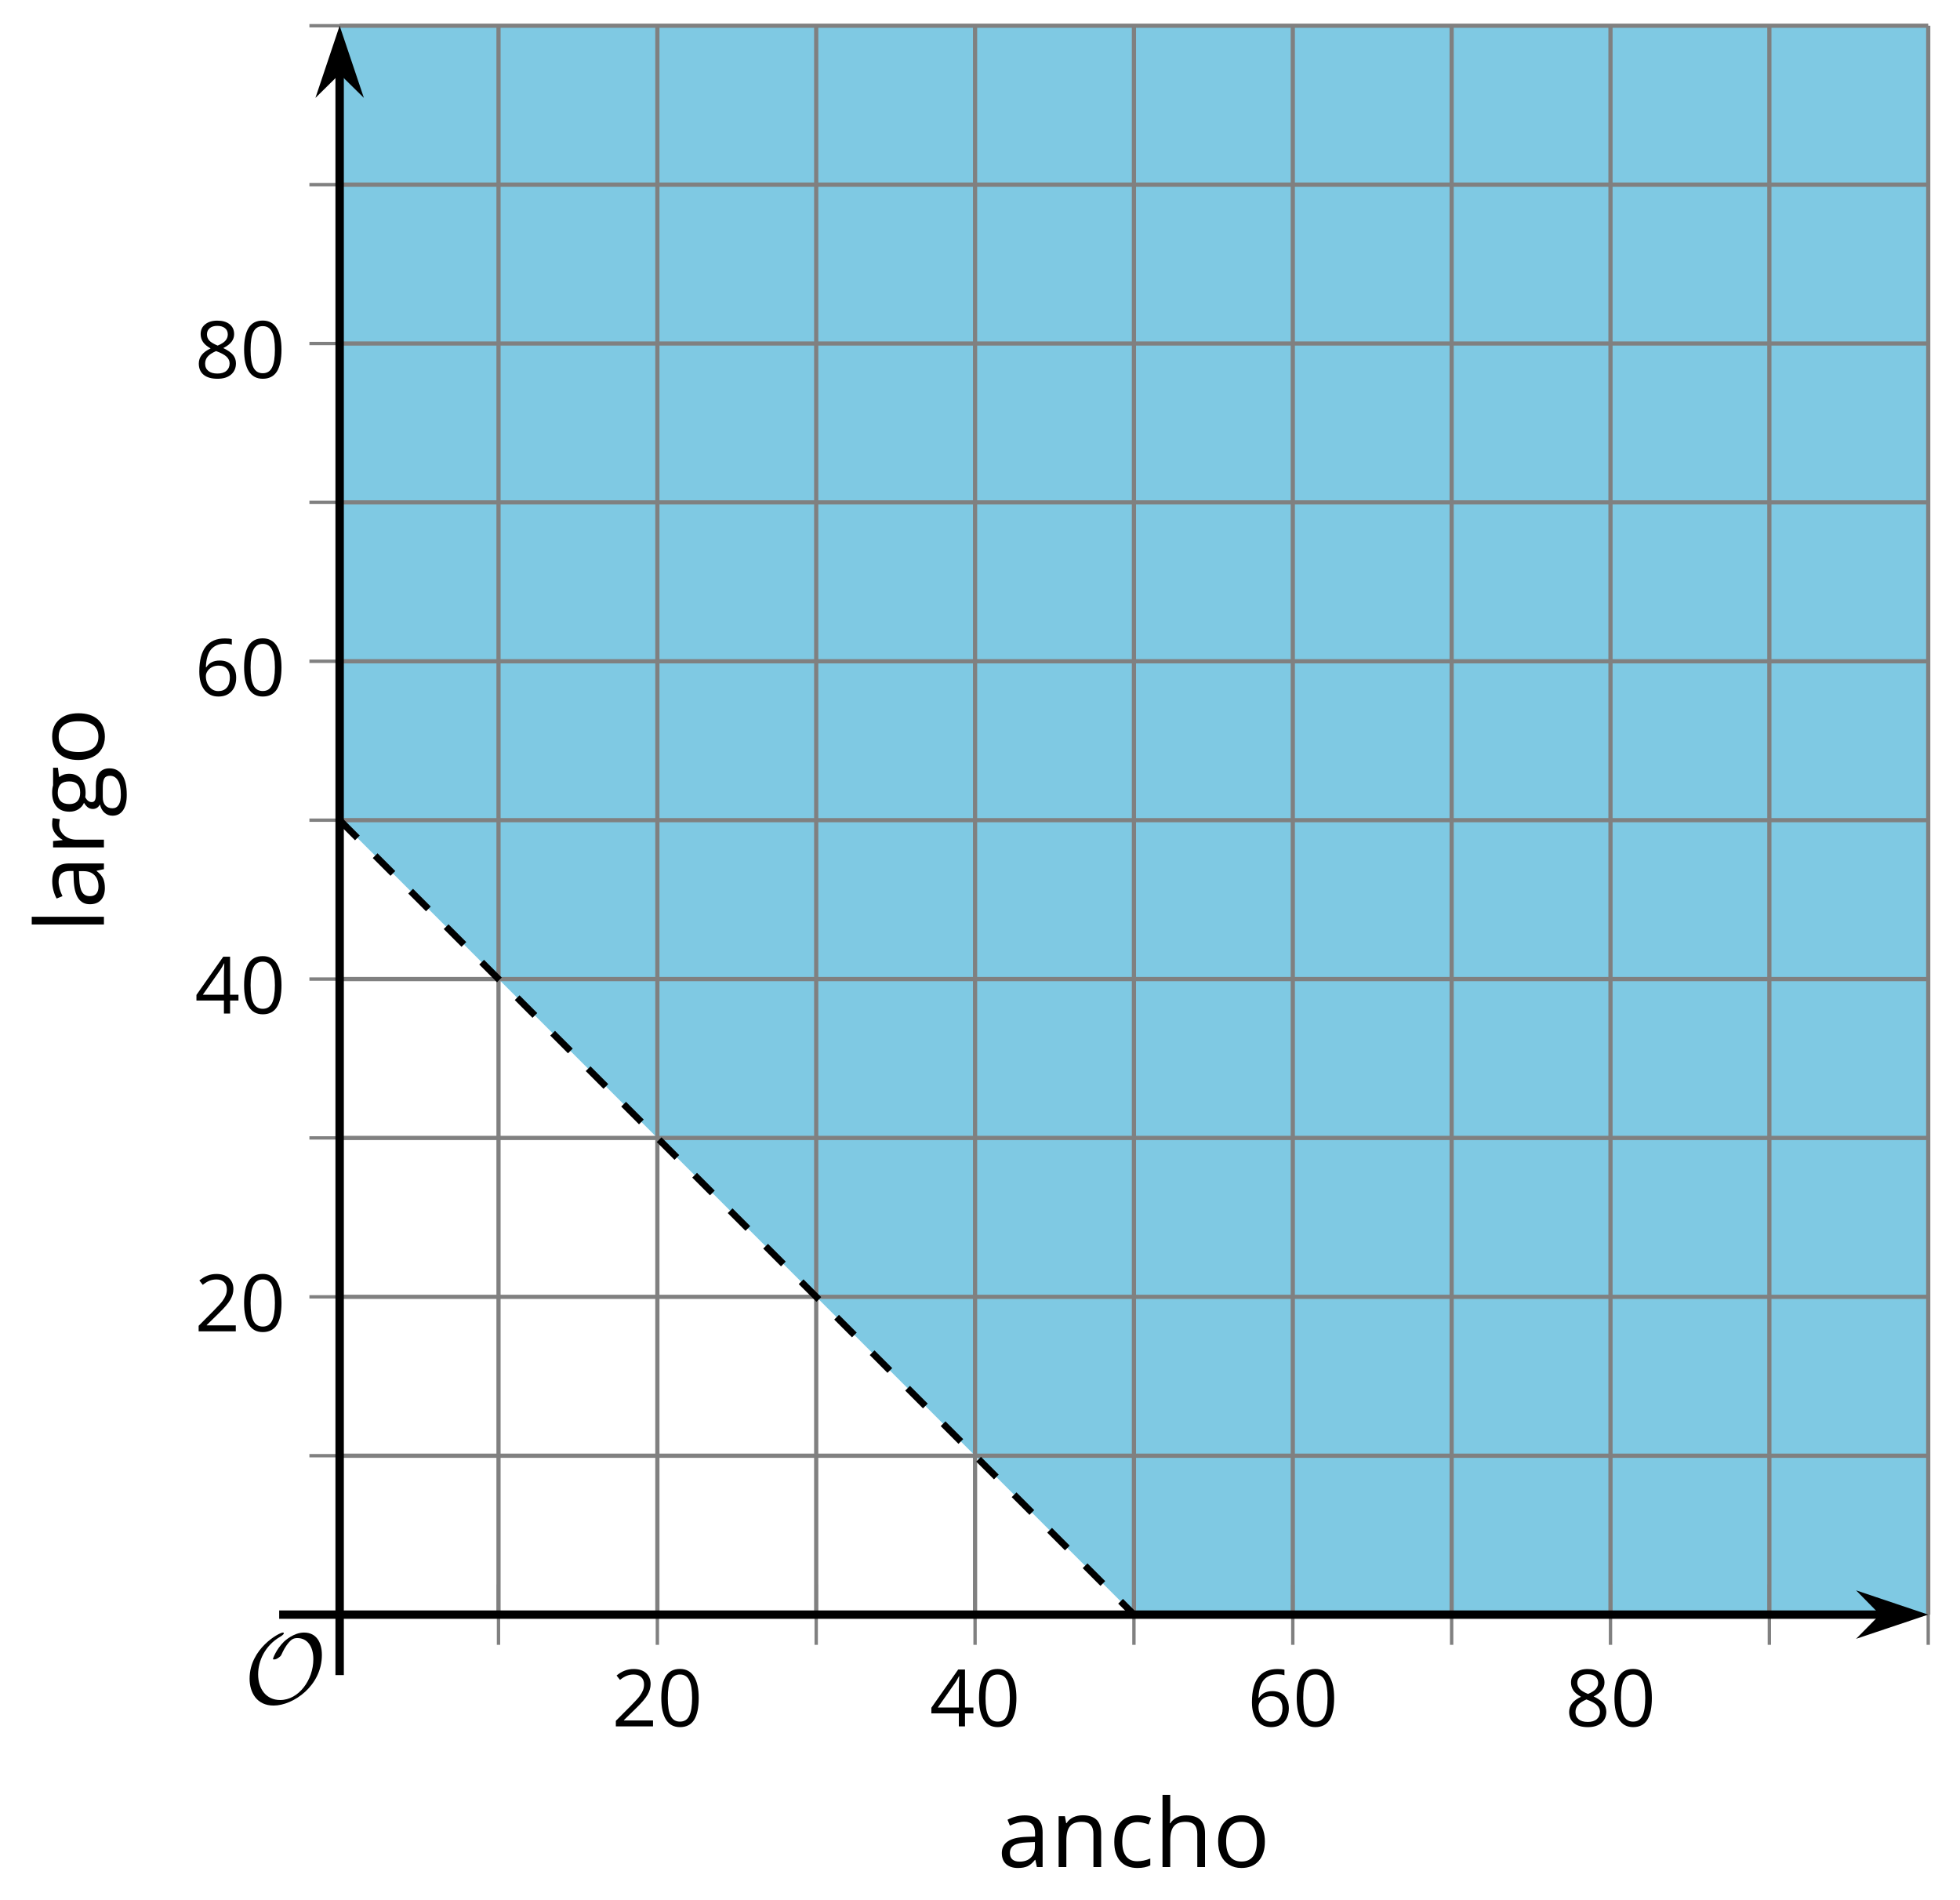
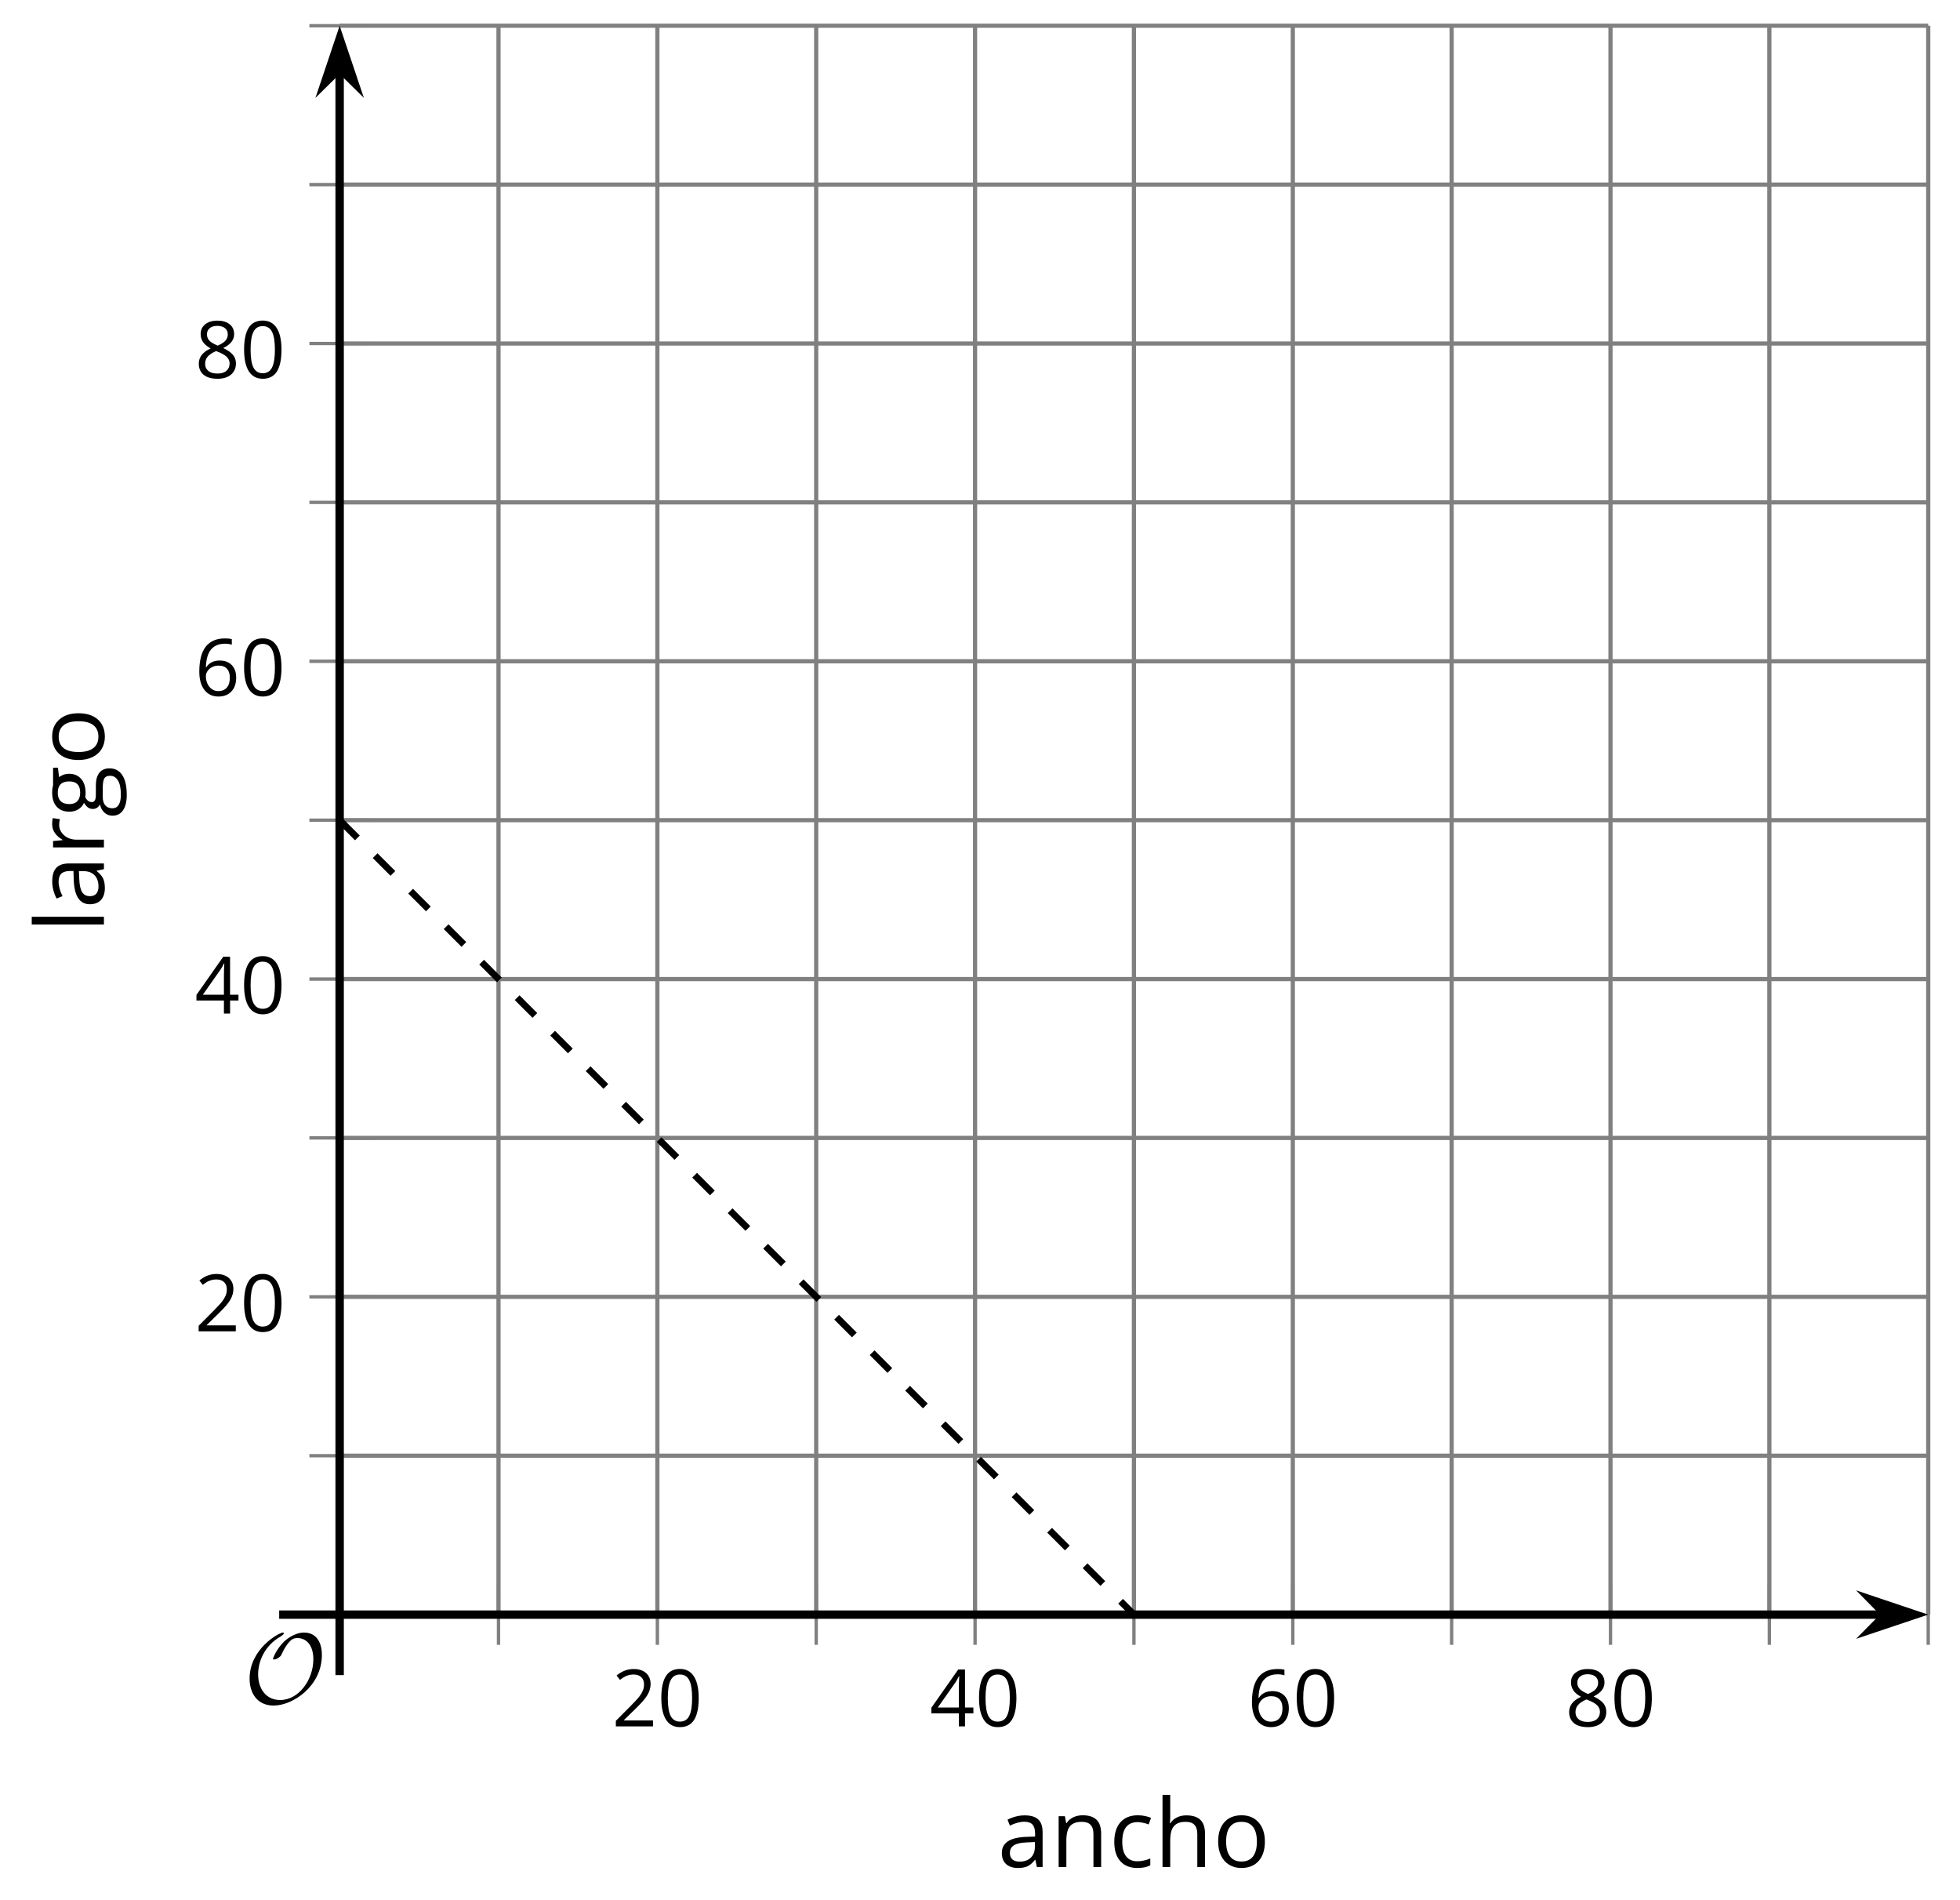
<svg xmlns="http://www.w3.org/2000/svg" xmlns:xlink="http://www.w3.org/1999/xlink" height="226.183pt" version="1.1" viewBox="-72 -72 233.4 226.183" width="233.4pt">
  <defs>
    <clipPath id="clip1">
-       <path d="M-31.555 120.234H157.617V-68.938H-31.555Z" />
-     </clipPath>
+       </clipPath>
    <clipPath id="clip2">
      <path d="M-31.555 120.234H157.617V-68.938H-31.555Z" />
    </clipPath>
    <path d="M9.289 -5.762C9.289 -7.281 8.62 -8.428 7.161 -8.428C5.918 -8.428 4.866 -7.424 4.782 -7.352C3.826 -6.408 3.467 -5.332 3.467 -5.308C3.467 -5.236 3.527 -5.224 3.587 -5.224C3.814 -5.224 4.005 -5.344 4.184 -5.475C4.399 -5.631 4.411 -5.667 4.543 -5.942C4.651 -6.181 4.926 -6.767 5.368 -7.269C5.655 -7.592 5.894 -7.771 6.372 -7.771C7.532 -7.771 8.273 -6.814 8.273 -5.248C8.273 -2.809 6.539 -0.395 4.328 -0.395C2.63 -0.395 1.698 -1.745 1.698 -3.455C1.698 -5.081 2.534 -6.874 4.28 -7.902C4.399 -7.974 4.758 -8.189 4.758 -8.345C4.758 -8.428 4.663 -8.428 4.639 -8.428C4.22 -8.428 0.681 -6.528 0.681 -2.941C0.681 -1.267 1.554 0.263 3.539 0.263C5.87 0.263 9.289 -2.08 9.289 -5.762Z" id="g0-79" />
    <path d="M4.922 -3.375C4.922 -4.498 4.733 -5.355 4.355 -5.948C3.973 -6.542 3.421 -6.837 2.689 -6.837C1.938 -6.837 1.381 -6.552 1.018 -5.985S0.47 -4.549 0.47 -3.375C0.47 -2.238 0.658 -1.377 1.036 -0.792C1.413 -0.203 1.966 0.092 2.689 0.092C3.444 0.092 4.006 -0.193 4.374 -0.769C4.738 -1.344 4.922 -2.21 4.922 -3.375ZM1.243 -3.375C1.243 -4.355 1.358 -5.064 1.588 -5.506C1.819 -5.953 2.187 -6.174 2.689 -6.174C3.2 -6.174 3.568 -5.948 3.794 -5.497C4.024 -5.051 4.139 -4.342 4.139 -3.375S4.024 -1.699 3.794 -1.243C3.568 -0.792 3.2 -0.566 2.689 -0.566C2.187 -0.566 1.819 -0.792 1.588 -1.234C1.358 -1.685 1.243 -2.394 1.243 -3.375Z" id="g2-16" />
    <path d="M4.885 0V-0.709H1.423V-0.746L2.896 -2.187C3.554 -2.827 4.001 -3.352 4.24 -3.771S4.599 -4.609 4.599 -5.037C4.599 -5.585 4.42 -6.018 4.061 -6.344C3.702 -6.667 3.204 -6.828 2.574 -6.828C1.842 -6.828 1.169 -6.57 0.548 -6.054L0.953 -5.534C1.262 -5.778 1.538 -5.944 1.786 -6.036C2.04 -6.128 2.302 -6.174 2.583 -6.174C2.97 -6.174 3.273 -6.068 3.49 -5.856C3.706 -5.649 3.817 -5.364 3.817 -5.005C3.817 -4.751 3.775 -4.512 3.688 -4.291S3.471 -3.844 3.301 -3.61S2.772 -2.988 2.233 -2.44L0.46 -0.658V0H4.885Z" id="g2-18" />
    <path d="M5.203 -1.547V-2.242H4.204V-6.768H3.393L0.198 -2.215V-1.547H3.471V0H4.204V-1.547H5.203ZM3.471 -2.242H0.962L3.066 -5.235C3.195 -5.428 3.333 -5.672 3.481 -5.967H3.518C3.485 -5.414 3.471 -4.917 3.471 -4.48V-2.242Z" id="g2-20" />
    <path d="M0.539 -2.878C0.539 -1.943 0.741 -1.215 1.151 -0.691C1.561 -0.17 2.113 0.092 2.808 0.092C3.458 0.092 3.978 -0.11 4.355 -0.506C4.742 -0.912 4.931 -1.459 4.931 -2.159C4.931 -2.785 4.756 -3.283 4.411 -3.646C4.061 -4.01 3.582 -4.194 2.979 -4.194C2.247 -4.194 1.713 -3.932 1.377 -3.402H1.321C1.358 -4.365 1.565 -5.074 1.948 -5.525C2.33 -5.971 2.878 -6.197 3.6 -6.197C3.904 -6.197 4.176 -6.16 4.411 -6.082V-6.74C4.213 -6.8 3.936 -6.828 3.591 -6.828C2.583 -6.828 1.823 -6.501 1.308 -5.847C0.797 -5.189 0.539 -4.199 0.539 -2.878ZM2.799 -0.557C2.509 -0.557 2.251 -0.635 2.026 -0.797C1.805 -0.958 1.63 -1.174 1.506 -1.446S1.321 -2.012 1.321 -2.33C1.321 -2.546 1.39 -2.753 1.529 -2.951C1.662 -3.149 1.846 -3.306 2.076 -3.421S2.56 -3.591 2.836 -3.591C3.283 -3.591 3.614 -3.462 3.84 -3.209S4.176 -2.606 4.176 -2.159C4.176 -1.639 4.056 -1.243 3.812 -0.967C3.573 -0.695 3.237 -0.557 2.799 -0.557Z" id="g2-22" />
    <path d="M2.689 -6.828C2.086 -6.828 1.602 -6.685 1.243 -6.39C0.879 -6.105 0.7 -5.714 0.7 -5.226C0.7 -4.88 0.792 -4.572 0.976 -4.291C1.16 -4.015 1.464 -3.757 1.888 -3.518C0.948 -3.089 0.479 -2.486 0.479 -1.717C0.479 -1.142 0.672 -0.695 1.059 -0.378C1.446 -0.064 1.998 0.092 2.716 0.092C3.393 0.092 3.927 -0.074 4.319 -0.405C4.71 -0.741 4.903 -1.188 4.903 -1.745C4.903 -2.122 4.788 -2.454 4.558 -2.744C4.328 -3.029 3.941 -3.301 3.393 -3.564C3.844 -3.789 4.171 -4.038 4.378 -4.309S4.687 -4.885 4.687 -5.216C4.687 -5.718 4.507 -6.114 4.148 -6.4S3.301 -6.828 2.689 -6.828ZM1.234 -1.699C1.234 -2.03 1.335 -2.316 1.542 -2.551C1.75 -2.79 2.081 -3.006 2.537 -3.204C3.131 -2.988 3.55 -2.762 3.789 -2.532C4.029 -2.297 4.148 -2.035 4.148 -1.736C4.148 -1.363 4.019 -1.068 3.766 -0.852S3.154 -0.529 2.698 -0.529C2.233 -0.529 1.874 -0.631 1.621 -0.838C1.363 -1.045 1.234 -1.331 1.234 -1.699ZM2.68 -6.206C3.071 -6.206 3.375 -6.114 3.6 -5.93C3.821 -5.75 3.932 -5.502 3.932 -5.193C3.932 -4.913 3.84 -4.664 3.656 -4.452C3.476 -4.24 3.163 -4.042 2.726 -3.858C2.238 -4.061 1.901 -4.263 1.722 -4.466S1.45 -4.913 1.45 -5.193C1.45 -5.502 1.561 -5.746 1.777 -5.93S2.297 -6.206 2.68 -6.206Z" id="g2-24" />
    <path d="M3.913 0H4.48V-3.444C4.48 -4.033 4.337 -4.461 4.042 -4.728C3.757 -4.995 3.31 -5.129 2.707 -5.129C2.408 -5.129 2.113 -5.092 1.814 -5.014C1.519 -4.936 1.248 -4.83 0.999 -4.696L1.234 -4.111C1.763 -4.369 2.242 -4.498 2.661 -4.498C3.034 -4.498 3.306 -4.401 3.481 -4.217C3.646 -4.024 3.734 -3.734 3.734 -3.338V-3.025L2.878 -2.997C1.248 -2.947 0.433 -2.413 0.433 -1.395C0.433 -0.921 0.576 -0.552 0.856 -0.295C1.142 -0.037 1.533 0.092 2.035 0.092C2.408 0.092 2.721 0.037 2.974 -0.074C3.223 -0.189 3.471 -0.401 3.725 -0.718H3.762L3.913 0ZM2.187 -0.539C1.888 -0.539 1.653 -0.612 1.483 -0.755C1.317 -0.898 1.234 -1.11 1.234 -1.386C1.234 -1.74 1.367 -1.998 1.639 -2.164C1.906 -2.334 2.343 -2.426 2.951 -2.449L3.715 -2.482V-2.026C3.715 -1.556 3.582 -1.192 3.306 -0.93C3.039 -0.668 2.661 -0.539 2.187 -0.539Z" id="g2-65" />
    <path d="M2.827 0.092C3.338 0.092 3.766 0.005 4.102 -0.17V-0.847C3.66 -0.668 3.227 -0.576 2.808 -0.576C2.316 -0.576 1.948 -0.741 1.694 -1.073C1.446 -1.404 1.321 -1.878 1.321 -2.5C1.321 -3.808 1.832 -4.461 2.859 -4.461C3.011 -4.461 3.191 -4.438 3.389 -4.392C3.587 -4.351 3.771 -4.296 3.941 -4.227L4.176 -4.876C4.038 -4.945 3.849 -5.009 3.605 -5.06S3.122 -5.138 2.878 -5.138C2.127 -5.138 1.547 -4.908 1.142 -4.448C0.732 -3.987 0.529 -3.333 0.529 -2.491C0.529 -1.667 0.727 -1.031 1.133 -0.58C1.529 -0.134 2.095 0.092 2.827 0.092Z" id="g2-67" />
    <path d="M4.94 -5.046H3.195C2.983 -5.106 2.744 -5.138 2.482 -5.138C1.874 -5.138 1.404 -4.991 1.073 -4.687C0.741 -4.392 0.576 -3.964 0.576 -3.412C0.576 -3.08 0.658 -2.785 0.82 -2.528C0.985 -2.27 1.197 -2.086 1.459 -1.98C1.248 -1.851 1.091 -1.717 0.994 -1.579S0.847 -1.28 0.847 -1.096C0.847 -0.935 0.893 -0.792 0.976 -0.668C1.068 -0.543 1.174 -0.456 1.303 -0.396C0.948 -0.318 0.672 -0.166 0.474 0.06S0.18 0.548 0.18 0.856C0.18 1.303 0.359 1.653 0.718 1.897C1.073 2.141 1.584 2.265 2.242 2.265C3.103 2.265 3.757 2.118 4.204 1.823C4.65 1.533 4.876 1.105 4.876 0.548C4.876 0.11 4.728 -0.226 4.438 -0.456C4.144 -0.686 3.725 -0.801 3.177 -0.801H2.284C2.007 -0.801 1.814 -0.833 1.699 -0.902C1.584 -0.967 1.529 -1.068 1.529 -1.206C1.529 -1.469 1.69 -1.685 2.017 -1.855C2.15 -1.832 2.288 -1.819 2.44 -1.819C3.029 -1.819 3.494 -1.966 3.831 -2.261S4.337 -2.951 4.337 -3.444C4.337 -3.66 4.305 -3.858 4.236 -4.033C4.167 -4.204 4.093 -4.346 4.006 -4.452L4.94 -4.563V-5.046ZM0.916 0.847C0.916 0.539 1.013 0.299 1.206 0.134S1.671 -0.115 2.017 -0.115H2.933C3.398 -0.115 3.715 -0.064 3.886 0.046C4.056 0.147 4.139 0.341 4.139 0.612C4.139 0.939 3.987 1.202 3.674 1.39C3.37 1.584 2.891 1.68 2.251 1.68C1.823 1.68 1.492 1.611 1.262 1.469S0.916 1.119 0.916 0.847ZM1.331 -3.43C1.331 -3.812 1.427 -4.098 1.621 -4.291S2.09 -4.581 2.449 -4.581C3.204 -4.581 3.582 -4.204 3.582 -3.444C3.582 -2.721 3.209 -2.357 2.463 -2.357C2.109 -2.357 1.828 -2.449 1.63 -2.629S1.331 -3.076 1.331 -3.43Z" id="g2-71" />
    <path d="M4.263 0H5.028V-3.292C5.028 -3.932 4.871 -4.397 4.567 -4.687C4.254 -4.982 3.794 -5.129 3.177 -5.129C2.822 -5.129 2.505 -5.06 2.228 -4.917C1.948 -4.779 1.736 -4.59 1.584 -4.346H1.538C1.561 -4.517 1.575 -4.733 1.575 -4.995V-7.164H0.81V0H1.575V-2.638C1.575 -3.297 1.694 -3.766 1.943 -4.056C2.182 -4.346 2.574 -4.489 3.103 -4.489C3.504 -4.489 3.794 -4.388 3.983 -4.185S4.263 -3.674 4.263 -3.264V0Z" id="g2-72" />
    <path d="M1.575 0V-7.164H0.81V0H1.575Z" id="g2-76" />
    <path d="M4.263 0H5.028V-3.292C5.028 -3.936 4.876 -4.406 4.567 -4.696C4.259 -4.991 3.803 -5.138 3.195 -5.138C2.85 -5.138 2.532 -5.069 2.251 -4.936C1.971 -4.797 1.75 -4.604 1.593 -4.355H1.556L1.432 -5.046H0.81V0H1.575V-2.647C1.575 -3.306 1.699 -3.775 1.943 -4.061S2.574 -4.489 3.103 -4.489C3.504 -4.489 3.794 -4.388 3.983 -4.185S4.263 -3.674 4.263 -3.264V0Z" id="g2-78" />
    <path d="M5.166 -2.528C5.166 -3.329 4.959 -3.964 4.54 -4.434C4.125 -4.903 3.564 -5.138 2.859 -5.138C2.127 -5.138 1.556 -4.908 1.146 -4.448C0.737 -3.992 0.529 -3.352 0.529 -2.528C0.529 -1.998 0.626 -1.533 0.815 -1.137S1.275 -0.437 1.625 -0.226S2.376 0.092 2.827 0.092C3.559 0.092 4.13 -0.138 4.544 -0.599C4.959 -1.064 5.166 -1.704 5.166 -2.528ZM1.321 -2.528C1.321 -3.177 1.45 -3.669 1.704 -3.996S2.334 -4.489 2.836 -4.489C3.343 -4.489 3.725 -4.323 3.987 -3.987C4.245 -3.656 4.374 -3.168 4.374 -2.528C4.374 -1.878 4.245 -1.39 3.987 -1.05C3.725 -0.718 3.347 -0.548 2.845 -0.548S1.966 -0.718 1.708 -1.054S1.321 -1.883 1.321 -2.528Z" id="g2-79" />
    <path d="M3.112 -5.138C2.795 -5.138 2.505 -5.051 2.242 -4.871S1.754 -4.438 1.565 -4.111H1.529L1.441 -5.046H0.81V0H1.575V-2.707C1.575 -3.2 1.722 -3.614 2.007 -3.946C2.302 -4.277 2.647 -4.443 3.057 -4.443C3.218 -4.443 3.402 -4.42 3.61 -4.374L3.715 -5.083C3.536 -5.12 3.338 -5.138 3.112 -5.138Z" id="g2-82" />
    <use id="g7-65" transform="scale(1.2)" xlink:href="#g2-65" />
    <use id="g7-67" transform="scale(1.2)" xlink:href="#g2-67" />
    <use id="g7-71" transform="scale(1.2)" xlink:href="#g2-71" />
    <use id="g7-72" transform="scale(1.2)" xlink:href="#g2-72" />
    <use id="g7-76" transform="scale(1.2)" xlink:href="#g2-76" />
    <use id="g7-78" transform="scale(1.2)" xlink:href="#g2-78" />
    <use id="g7-79" transform="scale(1.2)" xlink:href="#g2-79" />
    <use id="g7-82" transform="scale(1.2)" xlink:href="#g2-82" />
  </defs>
  <g id="page1">
    <path clip-path="url(#clip1)" d="M-31.555 25.648V-68.938H157.617V120.234H63.031Z" fill="#0095c8" fill-opacity="0.5" />
    <path d="M-12.637 120.234V-68.938M25.195 120.234V-68.938M63.031 120.234V-68.938M100.863 120.234V-68.938M138.699 120.234V-68.938" fill="none" stroke="#808080" stroke-linejoin="bevel" stroke-miterlimit="10.037" stroke-width="0.5" />
    <path d="M6.281 120.234V-68.938M44.113 120.234V-68.938M81.949 120.234V-68.938M119.781 120.234V-68.938M157.617 120.234V-68.938" fill="none" stroke="#808080" stroke-linejoin="bevel" stroke-miterlimit="10.037" stroke-width="0.5" />
    <path d="M-31.555 101.316H157.617M-31.555 63.48H157.617M-31.555 25.648H157.617M-31.555 -12.188H157.617M-31.555 -50.02H157.617" fill="none" stroke="#808080" stroke-linejoin="bevel" stroke-miterlimit="10.037" stroke-width="0.5" />
    <path d="M-31.555 82.398H157.617M-31.555 44.566H157.617M-31.555 6.73H157.617M-31.555 -31.102H157.617M-31.555 -68.938H157.617" fill="none" stroke="#808080" stroke-linejoin="bevel" stroke-miterlimit="10.037" stroke-width="0.5" />
    <path d="M-12.637 123.835V116.632M25.195 123.835V116.632M63.031 123.835V116.632M100.863 123.835V116.632M138.699 123.835V116.632" fill="none" stroke="#808080" stroke-linejoin="bevel" stroke-miterlimit="10.037" stroke-width="0.4" />
    <path d="M6.281 123.835V116.632M44.113 123.835V116.632M81.949 123.835V116.632M119.781 123.835V116.632M157.617 123.835V116.632" fill="none" stroke="#808080" stroke-linejoin="bevel" stroke-miterlimit="10.037" stroke-width="0.4" />
    <path d="M-35.156 101.316H-27.953M-35.156 63.48H-27.953M-35.156 25.648H-27.953M-35.156 -12.188H-27.953M-35.156 -50.02H-27.953" fill="none" stroke="#808080" stroke-linejoin="bevel" stroke-miterlimit="10.037" stroke-width="0.4" />
    <path d="M-35.156 82.398H-27.953M-35.156 44.566H-27.953M-35.156 6.73H-27.953M-35.156 -31.102H-27.953M-35.156 -68.938H-27.953" fill="none" stroke="#808080" stroke-linejoin="bevel" stroke-miterlimit="10.037" stroke-width="0.4" />
    <path d="M-31.555 120.234H152.324" fill="none" stroke="#000000" stroke-linejoin="bevel" stroke-miterlimit="10.037" stroke-width="1" />
    <path d="M156.043 120.234L150.851 118.488L152.57 120.234L150.851 121.976Z" />
    <path d="M156.043 120.234L150.851 118.488L152.57 120.234L150.851 121.976Z" fill="none" stroke="#000000" stroke-miterlimit="10.037" stroke-width="1" />
    <path d="M-31.555 120.234V-63.645" fill="none" stroke="#000000" stroke-linejoin="bevel" stroke-miterlimit="10.037" stroke-width="1" />
    <path d="M-31.555 -67.363L-33.297 -62.172L-31.555 -63.891L-29.809 -62.172Z" />
    <path d="M-31.555 -67.363L-33.297 -62.172L-31.555 -63.891L-29.809 -62.172Z" fill="none" stroke="#000000" stroke-miterlimit="10.037" stroke-width="1" />
    <g transform="matrix(1 0 0 1 -8.017 28.338)">
      <use x="8.893" xlink:href="#g2-18" y="105.201" />
      <use x="14.297" xlink:href="#g2-16" y="105.201" />
    </g>
    <g transform="matrix(1 0 0 1 29.817 28.338)">
      <use x="8.893" xlink:href="#g2-20" y="105.201" />
      <use x="14.297" xlink:href="#g2-16" y="105.201" />
    </g>
    <g transform="matrix(1 0 0 1 67.651 28.338)">
      <use x="8.893" xlink:href="#g2-22" y="105.201" />
      <use x="14.297" xlink:href="#g2-16" y="105.201" />
    </g>
    <g transform="matrix(1 0 0 1 105.485 28.338)">
      <use x="8.893" xlink:href="#g2-24" y="105.201" />
      <use x="14.297" xlink:href="#g2-16" y="105.201" />
    </g>
    <g transform="matrix(1 0 0 1 -57.699 -18.696)">
      <use x="8.893" xlink:href="#g2-18" y="105.201" />
      <use x="14.297" xlink:href="#g2-16" y="105.201" />
    </g>
    <g transform="matrix(1 0 0 1 -57.699 -56.53)">
      <use x="8.893" xlink:href="#g2-20" y="105.201" />
      <use x="14.297" xlink:href="#g2-16" y="105.201" />
    </g>
    <g transform="matrix(1 0 0 1 -57.699 -94.364)">
      <use x="8.893" xlink:href="#g2-22" y="105.201" />
      <use x="14.297" xlink:href="#g2-16" y="105.201" />
    </g>
    <g transform="matrix(1 0 0 1 -57.699 -132.198)">
      <use x="8.893" xlink:href="#g2-24" y="105.201" />
      <use x="14.297" xlink:href="#g2-16" y="105.201" />
    </g>
    <path clip-path="url(#clip2)" d="M-31.555 25.648L-30.984 26.218L-30.414 26.789L-29.844 27.359L-29.273 27.929L-28.703 28.5L-28.133 29.07L-27.562 29.64L-26.992 30.21L-26.422 30.781L-25.852 31.351L-25.281 31.921L-24.711 32.492L-24.141 33.062L-23.57 33.632L-23 34.203L-22.43 34.773L-21.859 35.343L-21.289 35.914L-20.719 36.484L-20.148 37.054L-19.578 37.625L-19.008 38.195L-18.438 38.765L-17.867 39.335L-17.297 39.906L-16.727 40.476L-16.152 41.046L-15.582 41.617L-15.012 42.187L-14.441 42.757L-13.871 43.328L-13.301 43.898L-12.73 44.468L-12.16 45.039L-11.59 45.609L-11.02 46.179L-10.449 46.749L-9.879 47.324L-9.309 47.894L-8.738 48.464L-8.168 49.035L-7.598 49.605L-7.027 50.175L-6.457 50.746L-5.887 51.316L-5.316 51.886L-4.746 52.456L-4.176 53.027L-3.606 53.597L-3.035 54.167L-2.465 54.738L-1.895 55.308L-1.324 55.878L-0.754 56.449L-0.184 57.019L0.387 57.589L0.957 58.16L1.527 58.73L2.098 59.3L2.668 59.871L3.238 60.441L3.809 61.011L4.379 61.581L4.949 62.152L5.519 62.722L6.09 63.292L6.66 63.863L7.231 64.433L7.801 65.003L8.371 65.574L8.941 66.144L9.512 66.714L10.082 67.285L10.652 67.855L11.223 68.425L11.793 68.996L12.363 69.566L12.934 70.136L13.504 70.707L14.074 71.277L14.645 71.847L15.215 72.418L15.785 72.988L16.355 73.558L16.926 74.128L17.496 74.699L18.066 75.269L18.637 75.839L19.207 76.41L19.777 76.98L20.348 77.55L20.918 78.121L21.488 78.691L22.059 79.261L22.629 79.832L23.199 80.402L23.77 80.972L24.34 81.543L24.91 82.113L25.48 82.683L26.051 83.253L26.621 83.824L27.195 84.394L27.766 84.964L28.336 85.535L28.906 86.105L29.477 86.675L30.047 87.246L30.617 87.816L31.188 88.386L31.758 88.957L32.328 89.527L32.898 90.097L33.469 90.671L34.039 91.242L34.609 91.812L35.18 92.382L35.75 92.953L36.32 93.523L36.891 94.093L37.461 94.664L38.031 95.234L38.602 95.804L39.172 96.374L39.742 96.945L40.312 97.515L40.883 98.085L41.453 98.656L42.023 99.226L42.594 99.796L43.164 100.367L43.734 100.937L44.305 101.507L44.875 102.078L45.445 102.648L46.016 103.218L46.586 103.789L47.156 104.359L47.727 104.929L48.297 105.5L48.867 106.07L49.438 106.64L50.008 107.21L50.578 107.781L51.148 108.351L51.719 108.921L52.289 109.492L52.859 110.062L53.43 110.632L54 111.203L54.57 111.773L55.141 112.343L55.711 112.914L56.281 113.484L56.852 114.054L57.422 114.625L57.992 115.195L58.562 115.765L59.133 116.335L59.703 116.906L60.273 117.476L60.844 118.046L61.414 118.617L61.984 119.187L62.555 119.757L63.125 120.328L63.695 120.898L64.266 121.468L64.836 122.039L65.406 122.609L65.977 123.179L66.547 123.75L67.117 124.32L67.688 124.89L68.258 125.46L68.828 126.031L69.399 126.601L69.969 127.171L70.539 127.742L71.113 128.312L71.684 128.882L72.254 129.453L72.824 130.023L73.395 130.593L73.965 131.164L74.535 131.734L75.106 132.304L75.676 132.875L76.246 133.445L76.817 134.015L77.387 134.585L77.957 135.156L78.527 135.726L79.098 136.296L79.668 136.867L80.238 137.441L80.809 138.011L81.379 138.582L81.949 139.152" fill="none" stroke="#000000" stroke-dasharray="2.989,2.989" stroke-linejoin="bevel" stroke-miterlimit="10.037" stroke-width="0.8" />
    <g transform="matrix(1 0 0 1 -51.852 25.597)">
      <use x="8.893" xlink:href="#g0-79" y="105.201" />
    </g>
    <path d="M-31.555 127.433V120.234" fill="none" stroke="#000000" stroke-linejoin="bevel" stroke-miterlimit="10.037" stroke-width="1" />
    <path d="M-38.754 120.234H-31.555" fill="none" stroke="#000000" stroke-linejoin="bevel" stroke-miterlimit="10.037" stroke-width="1" />
    <g transform="matrix(1 0 0 1 37.886 45.089)">
      <use x="8.893" xlink:href="#g7-65" y="105.201" />
      <use x="15.207" xlink:href="#g7-78" y="105.201" />
      <use x="22.17" xlink:href="#g7-67" y="105.201" />
      <use x="27.576" xlink:href="#g7-72" y="105.201" />
      <use x="34.538" xlink:href="#g7-79" y="105.201" />
    </g>
    <g transform="matrix(0 -1 1 0 -164.825 47.932)">
      <use x="8.893" xlink:href="#g7-76" y="105.201" />
      <use x="11.755" xlink:href="#g7-65" y="105.201" />
      <use x="18.07" xlink:href="#g7-82" y="105.201" />
      <use x="22.601" xlink:href="#g7-71" y="105.201" />
      <use x="28.814" xlink:href="#g7-79" y="105.201" />
    </g>
  </g>
</svg>